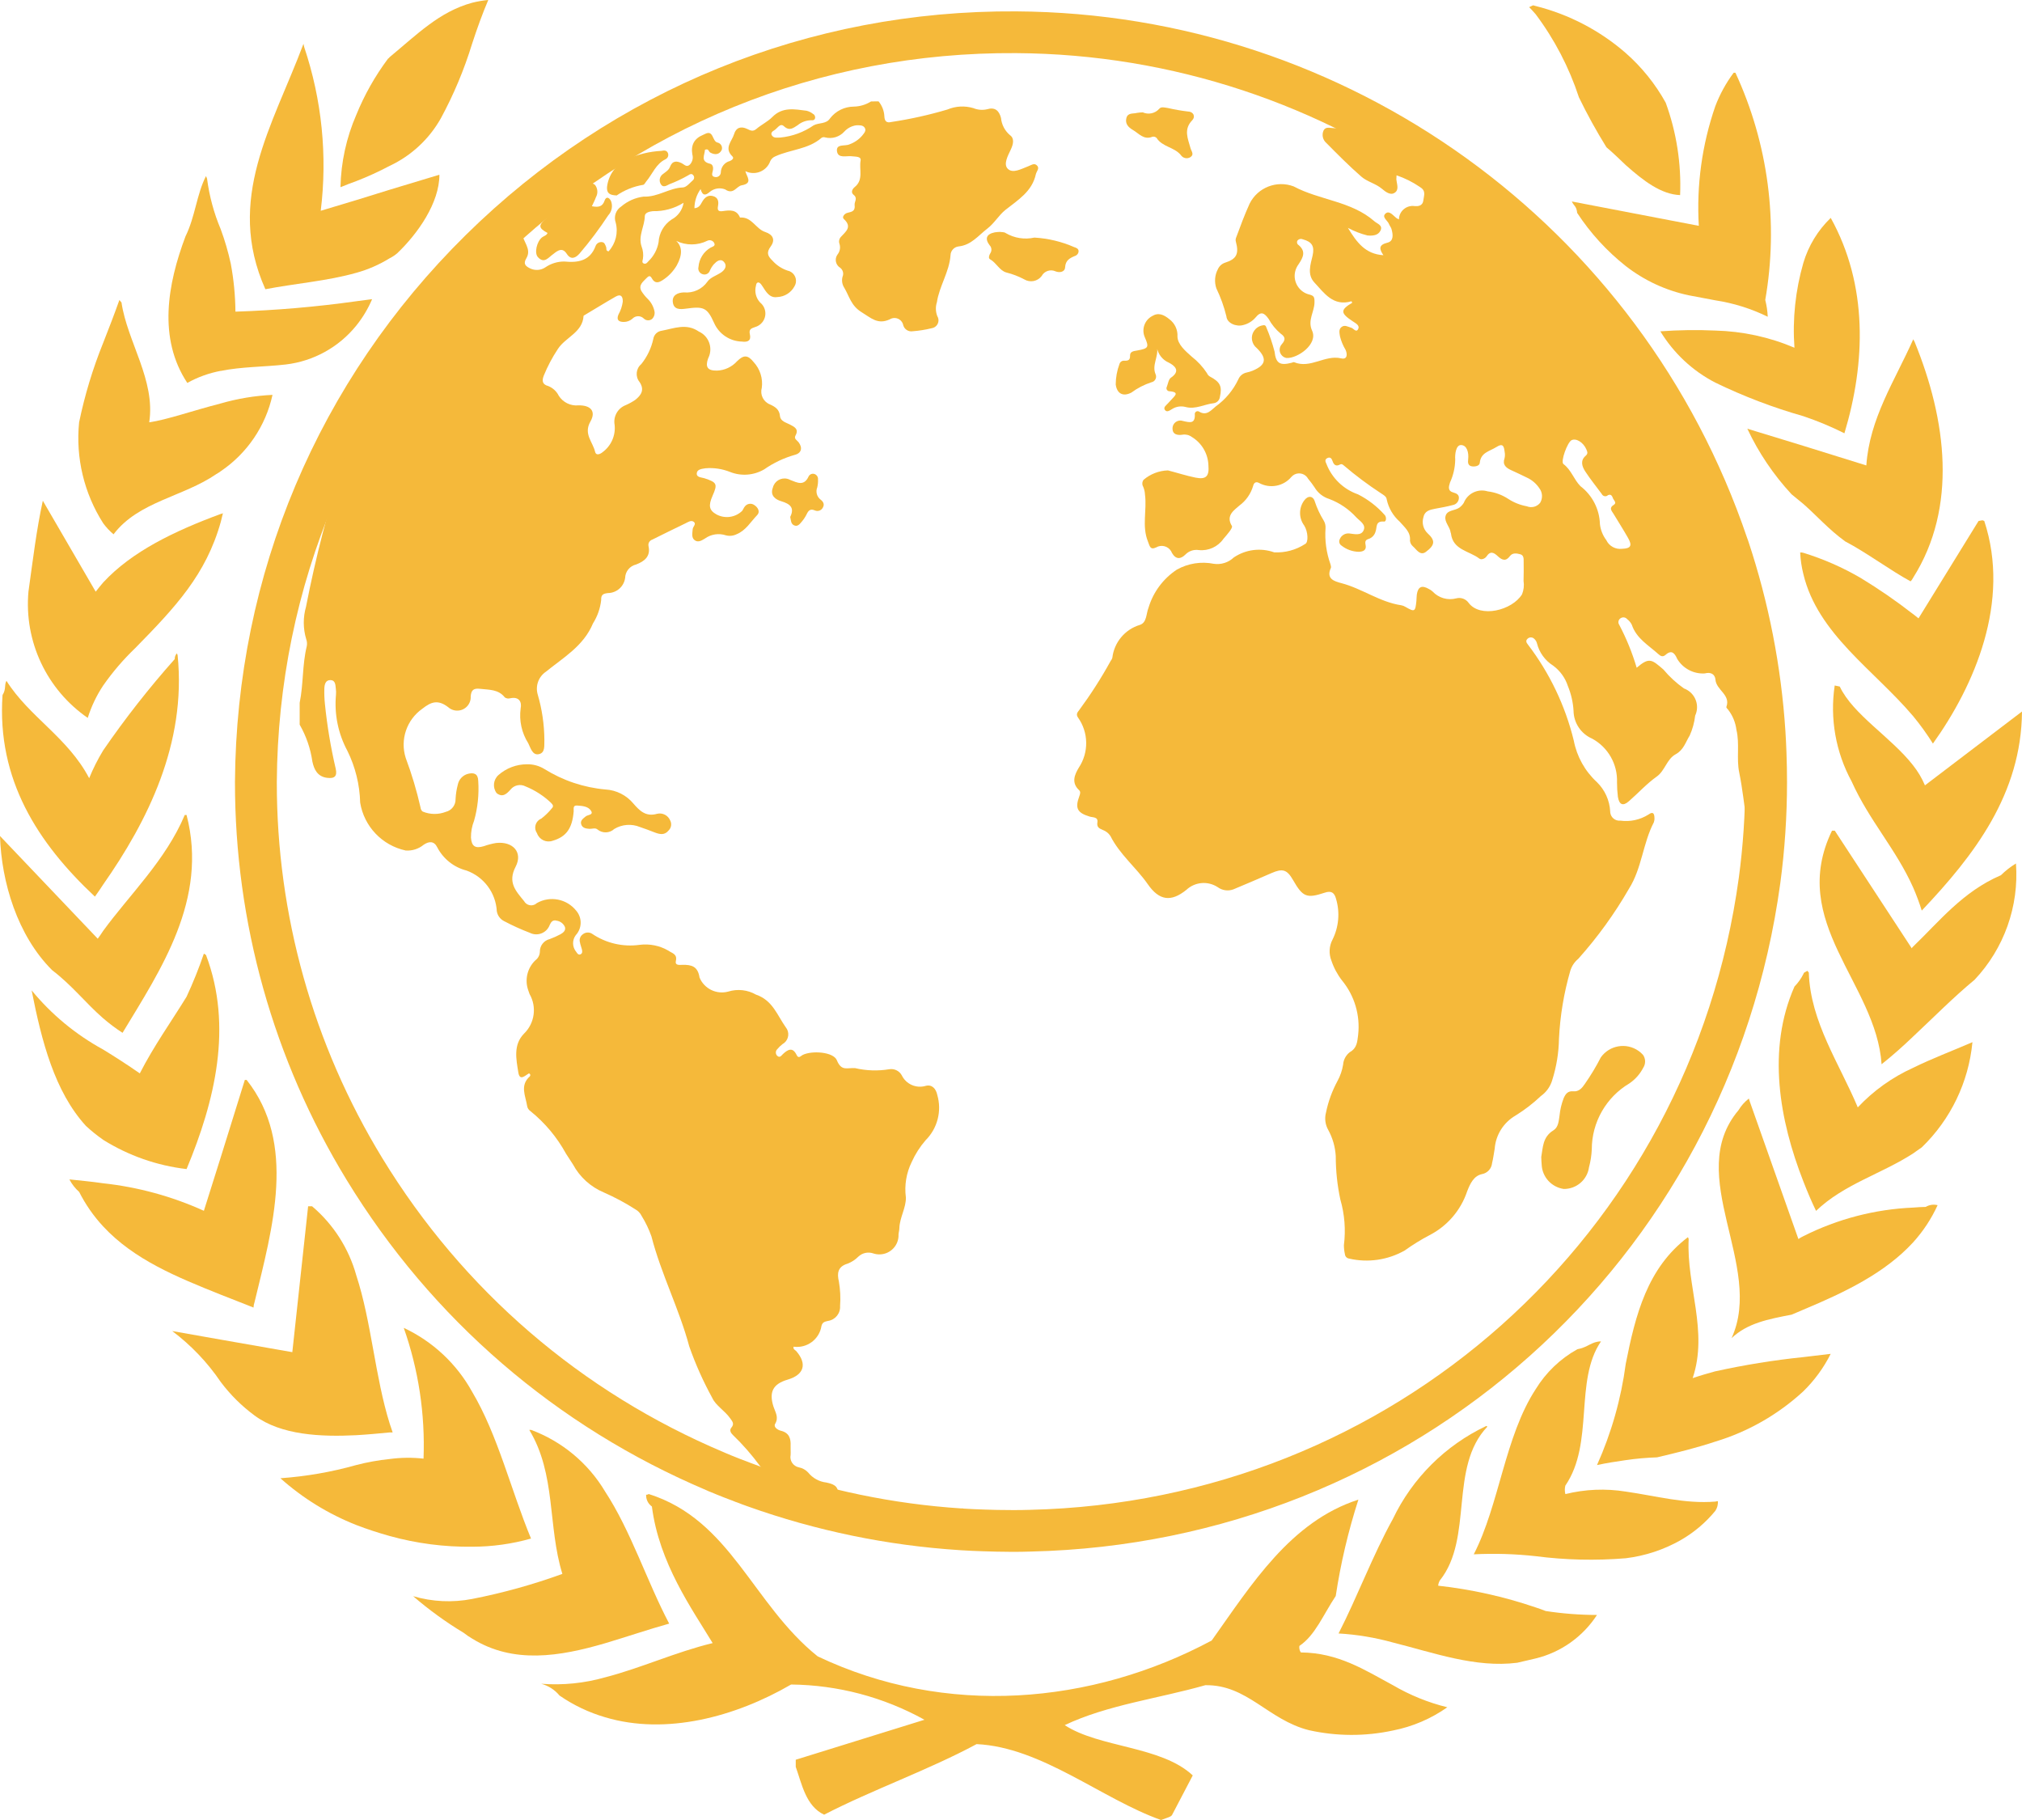
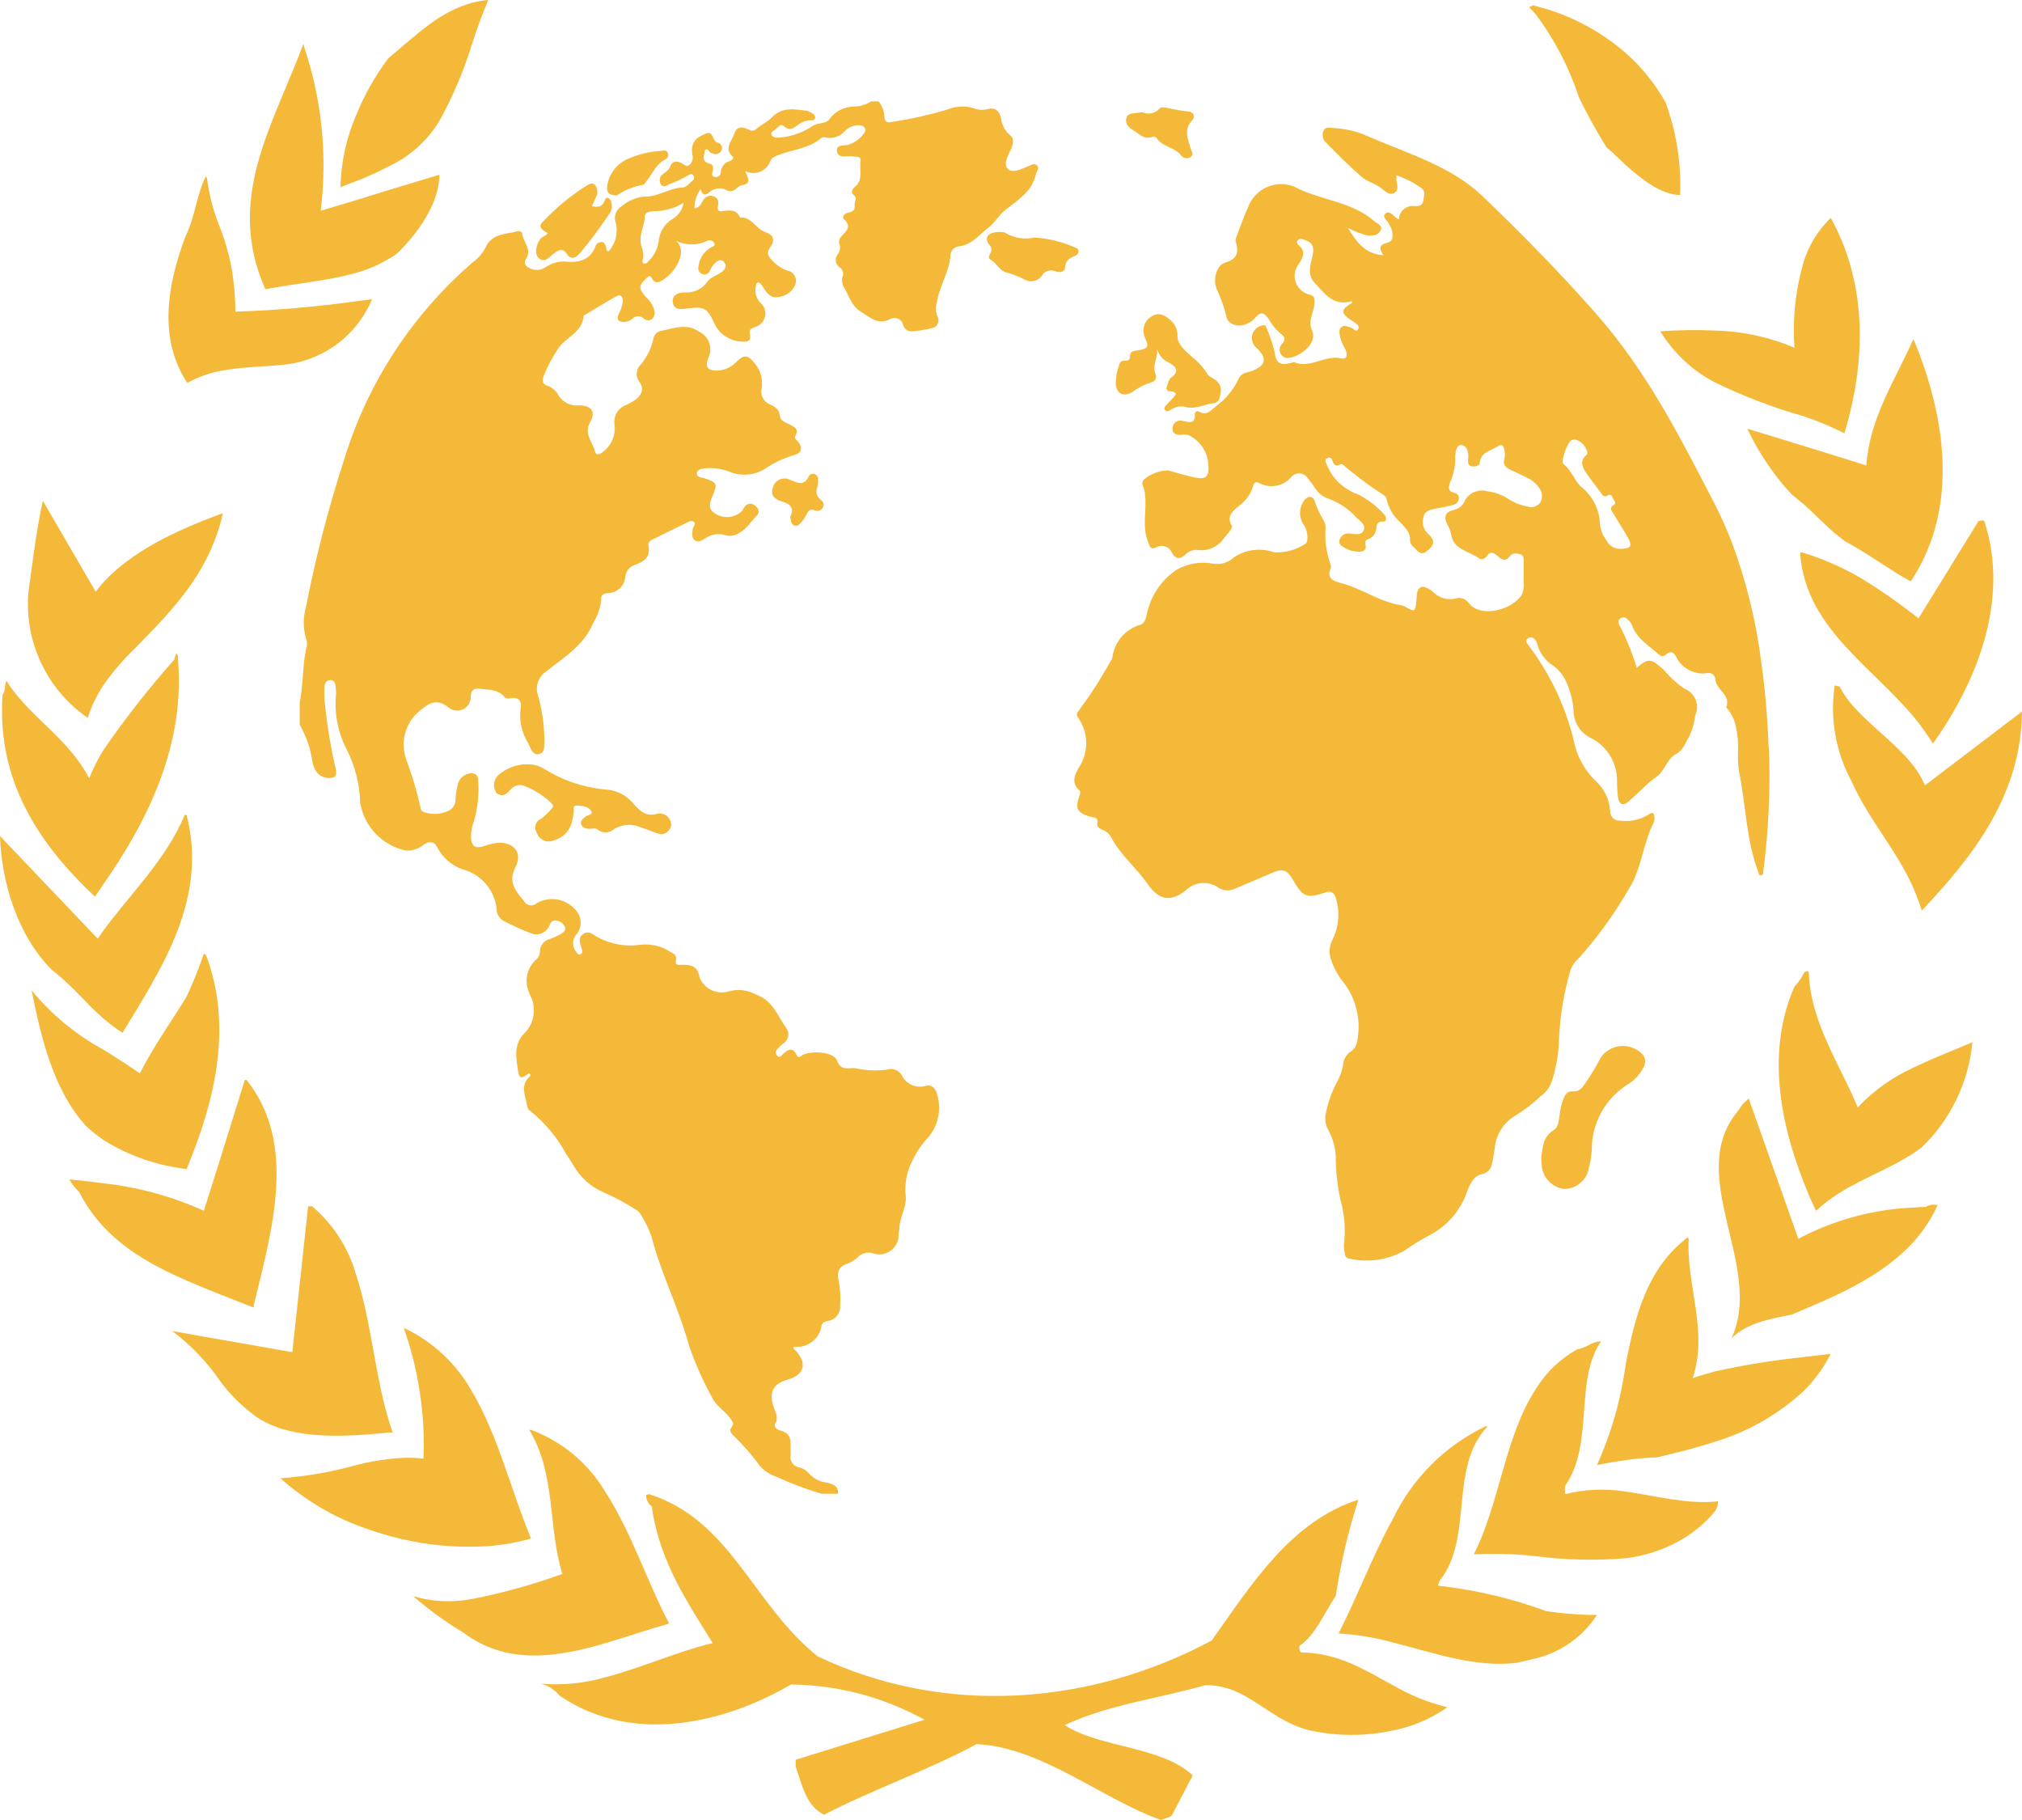
<svg xmlns="http://www.w3.org/2000/svg" width="160" height="144" viewBox="0 0 160 144" fill="none">
  <g clip-path="url(#clip0_953_335)">
    <path d="M17.468 29.348C19.117 29.01 20.881 29.036 22.616 28.838C24.805 28.578 26.806 27.474 28.192 25.762C28.704 25.126 29.126 24.423 29.445 23.67C29.044 23.724 28.618 23.78 28.192 23.835C25.022 24.28 21.831 24.553 18.63 24.658C18.618 23.388 18.496 22.121 18.263 20.873C18.062 19.944 17.796 19.03 17.466 18.138C16.925 16.858 16.562 15.509 16.383 14.13L16.299 13.933C15.562 15.363 15.447 17.149 14.678 18.702C13.254 22.483 12.488 26.769 14.821 30.297C15.647 29.837 16.541 29.516 17.469 29.342" fill="#F5B93A" />
    <path d="M28.193 21.586C29.126 21.327 30.019 20.937 30.841 20.429C31.056 20.322 31.256 20.189 31.437 20.033C33.063 18.482 34.77 16.055 34.77 13.824L30.843 15.01L28.195 15.831L25.38 16.677C25.916 12.315 25.47 7.889 24.07 3.724L24.014 3.467C21.564 9.989 17.811 15.746 20.998 22.884C23.333 22.432 25.919 22.233 28.195 21.584" fill="#F5B93A" />
    <path d="M30.84 13.121C32.544 12.318 33.955 11.007 34.88 9.369C35.901 7.488 36.729 5.51 37.356 3.465C37.75 2.255 38.179 1.068 38.636 -0.001C38.204 0.038 37.777 0.112 37.356 0.219C34.768 0.925 33.002 2.726 30.84 4.512C30.8 4.566 30.753 4.612 30.697 4.651C29.678 6.017 28.836 7.507 28.194 9.085C27.407 10.893 26.983 12.839 26.942 14.81C27.37 14.643 27.769 14.473 28.194 14.329C29.1 13.978 29.984 13.573 30.842 13.118" fill="#F5B93A" />
-     <path d="M8.988 42.271C10.955 39.675 14.511 39.309 17.126 37.503C17.245 37.439 17.36 37.365 17.468 37.283C19.559 35.868 21.025 33.705 21.563 31.243C20.176 31.308 18.802 31.536 17.468 31.921C15.275 32.483 13.199 33.218 11.808 33.414C12.319 30.086 10.072 27.04 9.614 23.935L9.447 23.737C9.046 24.866 8.62 25.968 8.166 27.123C7.343 29.159 6.704 31.265 6.26 33.414C5.978 36.214 6.65 39.028 8.166 41.401C8.403 41.725 8.68 42.02 8.988 42.277" fill="#F5B93A" />
    <path d="M8.164 80.567C8.648 80.986 9.159 81.371 9.697 81.718C12.687 76.758 16.501 71.167 14.762 64.48H14.621C13.114 68.063 10.24 70.8 8.164 73.65C8.023 73.871 7.88 74.07 7.735 74.272L0 66.147C0.11 69.76 1.366 74.013 4.125 76.76C5.747 78.002 6.74 79.327 8.164 80.57" fill="#F5B93A" />
    <path d="M7.51 70.942C7.731 70.635 7.968 70.291 8.166 69.983C11.664 64.988 14.764 58.839 14.055 51.838L13.998 51.693C13.882 51.815 13.82 51.979 13.829 52.145C11.793 54.433 9.9 56.846 8.166 59.37C7.738 60.073 7.367 60.809 7.056 61.572C5.376 58.356 2.304 56.717 0.511 53.866C0.313 54.236 0.511 54.491 0.2 54.995C-0.255 61.684 2.985 66.704 7.51 70.941" fill="#F5B93A" />
    <path d="M6.942 56.804C7.227 55.896 7.638 55.03 8.165 54.238C8.912 53.17 9.761 52.178 10.703 51.276C13.886 48.032 16.306 45.461 17.473 41.284C17.529 41.064 17.583 40.832 17.641 40.604C17.59 40.637 17.534 40.656 17.473 40.661C13.802 42.018 10.445 43.626 8.17 46.081C7.972 46.309 7.772 46.56 7.572 46.814L3.388 39.618C2.877 41.963 2.616 44.216 2.251 46.814C1.897 50.746 3.691 54.562 6.947 56.804" fill="#F5B93A" />
    <path d="M124.925 7.672C125.585 9.036 126.317 10.364 127.117 11.652C127.652 12.104 128.141 12.583 128.649 13.066C130.044 14.305 131.441 15.379 132.946 15.437C133.048 12.949 132.66 10.465 131.807 8.125C130.987 6.646 129.919 5.318 128.649 4.2C126.6 2.414 124.155 1.138 121.518 0.476C121.449 0.462 121.38 0.444 121.315 0.42L121.002 0.566C121.173 0.734 121.342 0.931 121.519 1.129C123.005 3.112 124.156 5.321 124.93 7.672" fill="#F5B93A" />
    <path d="M151.385 48.592C150.065 47.561 148.685 46.609 147.253 45.739C145.818 44.899 144.289 44.228 142.701 43.739C142.619 43.715 142.532 43.706 142.447 43.711C142.474 44.291 142.559 44.868 142.701 45.431C143.84 50.165 148.279 52.995 151.385 56.661C151.954 57.349 152.477 58.076 152.951 58.833C156.244 54.232 159.118 47.604 157.014 41.219L156.873 41.165L156.563 41.219L151.811 48.925C151.669 48.815 151.528 48.705 151.388 48.587" fill="#F5B93A" />
    <path d="M151.386 60.559C149.644 58.327 146.634 56.551 145.58 54.321L145.179 54.237C144.788 56.846 145.257 59.509 146.518 61.827C147.915 64.933 150.015 67.159 151.384 70.212C151.645 70.811 151.874 71.422 152.068 72.045C156.243 67.642 159.945 62.815 160 56.295L152.32 62.138C152.082 61.572 151.767 61.041 151.384 60.559" fill="#F5B93A" />
    <path d="M135.731 26.154C134.281 26.088 132.83 26.109 131.383 26.215C132.432 27.941 133.935 29.345 135.731 30.273C137.972 31.359 140.304 32.248 142.7 32.929C143.813 33.304 144.898 33.756 145.948 34.282C147.629 28.694 147.824 22.573 144.865 17.24C143.847 18.219 143.102 19.444 142.7 20.796C142.07 22.976 141.83 25.25 141.994 27.512C140.01 26.668 137.886 26.209 135.729 26.154" fill="#F5B93A" />
-     <path d="M128.643 16.758L124.378 15.941C124.546 16.308 124.75 16.308 124.801 16.846C125.847 18.445 127.145 19.863 128.644 21.05C130.106 22.188 131.809 22.979 133.622 23.363C134.33 23.508 135.044 23.62 135.728 23.761C137.17 23.981 138.569 24.42 139.881 25.061C139.86 24.613 139.794 24.169 139.684 23.733C140.746 17.64 139.922 11.371 137.324 5.757H137.182C136.577 6.569 136.088 7.461 135.729 8.408C134.679 11.447 134.236 14.66 134.427 17.868L128.647 16.76L128.643 16.758Z" fill="#F5B93A" />
    <path d="M138.265 33.919C139.157 35.819 140.339 37.571 141.768 39.111C142.076 39.364 142.394 39.618 142.702 39.876C143.759 40.802 144.688 41.876 146.006 42.834C147.771 43.764 149.564 45.121 151.184 45.997C151.266 45.913 151.336 45.817 151.386 45.711C154.91 40.129 154.034 33.24 151.497 27.035L151.386 26.837V26.865C149.927 30.14 147.937 33.102 147.682 36.826L142.702 35.276L138.265 33.92V33.919Z" fill="#F5B93A" />
    <path d="M152.379 95.492C152.036 95.492 151.723 95.524 151.386 95.545C148.364 95.674 145.404 96.445 142.704 97.804C142.565 97.871 142.432 97.948 142.306 98.033L138.445 87.112L138.388 86.917C138.058 87.171 137.779 87.487 137.564 87.844C133.209 93.011 139.64 100.152 137.018 105.875C138.271 104.691 139.886 104.378 141.774 104.016C142.082 103.874 142.4 103.761 142.708 103.617C146.012 102.236 149.168 100.716 151.391 98.289C152.182 97.416 152.833 96.425 153.322 95.355C153.005 95.273 152.666 95.322 152.385 95.49" fill="#F5B93A" />
    <path d="M122.305 127.464C122.049 127.354 121.767 127.269 121.514 127.18C119.014 126.328 116.427 125.751 113.801 125.461C113.815 125.312 113.861 125.167 113.939 125.039C116.615 121.685 114.627 116.094 117.698 112.876L117.613 112.822C114.369 114.355 111.756 116.958 110.212 120.191C108.62 123.064 107.422 126.309 105.919 129.241C107.372 129.325 108.811 129.564 110.212 129.954C113.454 130.767 116.761 131.979 120.057 131.558C120.54 131.448 121.028 131.331 121.514 131.219C123.514 130.733 125.25 129.5 126.369 127.777C125.007 127.775 123.648 127.671 122.301 127.464" fill="#F5B93A" />
    <path d="M8.165 90.185C10.165 91.434 12.419 92.224 14.763 92.498C17.013 87.103 18.436 81.208 16.301 75.561L16.133 75.451C15.736 76.613 15.279 77.752 14.762 78.864C13.513 80.892 12.174 82.754 11.063 84.928C10.096 84.255 9.132 83.633 8.164 83.041C5.994 81.856 4.072 80.266 2.503 78.358C3.297 82.393 4.324 86.368 6.796 89.08C7.225 89.479 7.682 89.846 8.164 90.181" fill="#F5B93A" />
    <path d="M135.729 108.499C135.103 108.672 134.516 108.841 133.94 109.039C135.193 105.311 133.432 101.727 133.624 98.03L133.567 97.886C130.355 100.313 129.408 104.039 128.645 107.904C128.279 110.672 127.513 113.371 126.37 115.918C127.142 115.749 127.88 115.639 128.645 115.527C129.465 115.407 130.292 115.334 131.12 115.307C132.715 114.932 134.282 114.543 135.728 114.062C138.324 113.279 140.706 111.916 142.697 110.08C143.578 109.219 144.309 108.218 144.862 107.118C144.185 107.204 143.439 107.289 142.697 107.375C140.354 107.617 138.027 107.994 135.728 108.501" fill="#F5B93A" />
-     <path d="M158.322 69.252C155.311 70.546 153.469 72.891 151.386 74.893C151.341 74.93 151.303 74.978 151.276 75.03L145.186 65.724H144.965C141.462 72.976 148.464 77.8 148.889 84.204C149.739 83.53 150.569 82.794 151.396 82.001C152.963 80.537 154.548 78.926 156.25 77.518C158.583 75.043 159.771 71.706 159.522 68.319C159.088 68.582 158.687 68.896 158.327 69.252" fill="#F5B93A" />
    <path d="M147.005 87.618C145.582 84.205 143.247 80.846 143.132 76.954L143.016 76.811L142.764 76.954C142.735 76.984 142.712 77.023 142.703 77.064C142.52 77.429 142.282 77.762 141.997 78.055C139.804 83.025 140.8 88.631 142.703 93.485C143.015 94.285 143.332 95.043 143.703 95.805C145.922 93.683 148.85 92.899 151.387 91.26C151.608 91.091 151.837 90.952 152.071 90.778C154.357 88.569 155.777 85.618 156.078 82.457C154.46 83.158 152.863 83.756 151.387 84.485C149.735 85.231 148.245 86.296 147.005 87.617" fill="#F5B93A" />
    <path d="M135.731 118.807C133.343 119.005 131.009 118.352 128.648 118.016C127.058 117.759 125.43 117.826 123.867 118.214C123.809 117.992 123.809 117.76 123.867 117.539C126.17 114.174 124.55 109.242 126.687 106.133C125.949 106.133 125.633 106.615 124.811 106.754C123.459 107.508 122.325 108.597 121.518 109.914C119.068 113.669 118.643 119.053 116.618 122.979C118.253 122.898 119.89 122.946 121.518 123.126C123.884 123.432 126.275 123.487 128.654 123.289C130.164 123.104 131.625 122.625 132.951 121.88C134.016 121.276 134.961 120.482 135.737 119.535C135.883 119.311 135.953 119.045 135.937 118.779C135.87 118.776 135.801 118.787 135.737 118.807" fill="#F5B93A" />
    <path d="M20.06 103.446C20.067 103.302 20.096 103.159 20.143 103.024C21.563 97.148 23.499 90.462 19.514 85.443H19.374L17.468 91.561L16.133 95.799C13.609 94.657 10.92 93.921 8.166 93.622C7.199 93.481 6.29 93.402 5.491 93.315C5.685 93.689 5.947 94.025 6.263 94.305C6.767 95.301 7.409 96.223 8.169 97.041C10.614 99.672 14 101.046 17.471 102.436C18.324 102.775 19.206 103.112 20.063 103.457" fill="#F5B93A" />
    <path d="M102.93 130.736C102.831 130.586 102.792 130.404 102.82 130.227C104.076 129.383 104.696 127.775 105.696 126.278C106.086 123.691 106.687 121.143 107.489 118.653C102.111 120.381 99.014 125.397 95.881 129.799C86.38 134.885 74.829 135.872 64.7 131.051C59.523 126.899 57.844 120.262 51.328 118.207C51.271 118.252 51.199 118.271 51.128 118.261C51.11 118.629 51.283 118.982 51.585 119.196C52.154 123.684 54.773 127.326 56.392 130.003C53.464 130.708 50.731 131.978 47.888 132.711C46.245 133.179 44.531 133.353 42.828 133.222C43.396 133.374 43.901 133.7 44.275 134.153C45.379 134.916 46.599 135.496 47.888 135.872C52.697 137.313 58.185 135.844 62.599 133.28C66.294 133.317 69.922 134.277 73.153 136.069L62.967 139.232V139.795C63.452 141.153 63.765 142.902 65.213 143.58C69.03 141.605 73.464 140.05 77.277 137.996C82.43 138.24 87.179 142.337 91.873 144.001C92.302 143.833 92.7 143.749 92.755 143.58L94.382 140.472C91.877 138.13 87.01 138.301 84.251 136.494C87.636 134.888 91.622 134.402 95.379 133.334C98.703 133.283 100.326 136.07 103.568 136.892C105.759 137.383 108.029 137.392 110.223 136.919C111.771 136.616 113.237 135.988 114.525 135.081C113.014 134.709 111.564 134.12 110.223 133.335C107.98 132.125 105.9 130.769 102.942 130.742" fill="#F5B93A" />
    <path d="M28.194 113.554C29.134 113.499 30.042 113.412 30.842 113.334H31.07C30.985 113.103 30.927 112.879 30.842 112.654C29.677 108.953 29.39 104.552 28.194 100.912C27.602 98.781 26.384 96.874 24.695 95.442H24.382L23.131 106.984L17.47 105.993L13.63 105.314C15.123 106.438 16.421 107.8 17.47 109.347C18.227 110.356 19.128 111.249 20.145 111.998C22.25 113.554 25.379 113.694 28.197 113.554" fill="#F5B93A" />
    <path d="M42.022 121.738C40.428 117.899 39.402 113.553 37.355 110.112C36.132 107.902 34.239 106.134 31.949 105.061C33.119 108.381 33.649 111.892 33.514 115.409C32.626 115.308 31.727 115.319 30.84 115.438C29.946 115.53 29.061 115.689 28.192 115.915C26.232 116.467 24.22 116.816 22.188 116.96C23.955 118.538 25.987 119.79 28.192 120.66C29.045 120.99 29.928 121.274 30.84 121.532C32.962 122.119 35.156 122.405 37.356 122.378C38.934 122.378 40.505 122.159 42.023 121.731" fill="#F5B93A" />
    <path d="M52.946 128.451C51.18 125.095 49.931 121.144 47.882 118.012C46.543 115.766 44.476 114.046 42.023 113.133H41.88C44.014 116.656 43.329 120.751 44.5 124.528C42.175 125.373 39.787 126.036 37.359 126.511C35.808 126.811 34.208 126.737 32.692 126.291C33.944 127.373 35.287 128.346 36.704 129.199C36.911 129.364 37.13 129.515 37.361 129.647C40.635 131.677 44.299 131.063 47.887 130.014C49.591 129.507 51.306 128.921 52.95 128.462" fill="#F5B93A" />
-     <path d="M80.124 122.784C79.689 122.784 79.261 122.776 78.834 122.767L77.712 122.735C77.196 122.721 76.637 122.69 76.089 122.659L75.912 122.647C70.2 122.278 64.572 121.115 59.181 119.191L59.004 119.127C58.804 119.056 58.609 118.986 58.415 118.905C58.303 118.87 58.107 118.798 57.906 118.711L57.87 118.7C57.682 118.632 57.491 118.562 57.306 118.486L57.21 118.447C56.88 118.32 56.542 118.18 56.207 118.04C56.111 118.007 56.018 117.967 55.927 117.92C44.009 112.875 34.152 104.378 27.419 93.339C21.631 83.853 18.581 72.969 18.593 61.862C18.693 45.473 25.177 30.111 36.854 18.598C48.53 7.086 64.028 0.788 80.415 0.9C106.633 1.059 129.861 17.802 138.256 42.58L138.338 42.805C139.958 47.672 140.95 52.751 141.281 57.881C141.314 58.437 141.345 58.983 141.362 59.538C141.39 60.305 141.406 61.081 141.406 61.865C141.408 64.543 141.229 67.244 140.872 69.891C136.78 99.829 111.845 122.063 81.581 122.76C81.108 122.775 80.617 122.784 80.126 122.784H80.124ZM75.831 122.634C75.864 122.64 75.897 122.644 75.93 122.647L75.831 122.634ZM76.271 119.363C76.823 119.395 77.335 119.423 77.843 119.436L78.866 119.466C79.786 119.482 80.62 119.488 81.486 119.46C110.133 118.798 133.722 97.766 137.592 69.448C137.929 66.949 138.1 64.397 138.097 61.868C138.097 61.123 138.081 60.384 138.055 59.646C138.039 59.114 138.009 58.599 137.979 58.085C137.668 53.273 136.74 48.5 135.22 43.91L135.163 43.757C127.251 20.247 105.242 4.353 80.395 4.203C64.814 4.099 50.229 10.056 39.181 20.949C28.134 31.842 21.998 46.377 21.904 61.877C21.89 72.367 24.775 82.656 30.247 91.625C36.632 102.092 45.986 110.146 57.299 114.914L57.438 114.975C57.77 115.115 58.104 115.255 58.428 115.378L58.57 115.436C58.715 115.494 58.861 115.548 59.008 115.6L59.147 115.652C59.358 115.741 59.473 115.78 59.588 115.82C59.825 115.915 59.972 115.967 60.123 116.02L60.306 116.086C65.371 117.894 70.671 118.993 76.047 119.347L76.143 119.344L76.271 119.362V119.363Z" fill="#F5B93A" />
    <path d="M139.951 59.126C139.942 59.064 139.938 59.001 139.937 58.939C139.922 58.463 139.905 57.994 139.874 57.526C139.771 55.715 139.591 53.915 139.332 52.126C138.916 48.956 138.138 45.842 137.014 42.847C137.007 42.82 136.997 42.793 136.983 42.768C136.593 41.761 136.149 40.777 135.654 39.818C132.884 34.457 130.303 29.384 126.331 24.857C123.572 21.712 120.27 18.342 117.249 15.463C114.842 13.176 111.388 12.135 108.329 10.824C107.451 10.409 106.499 10.175 105.528 10.137C105.252 10.137 104.897 9.995 104.733 10.324C104.578 10.666 104.668 11.07 104.954 11.314C105.851 12.22 106.748 13.126 107.712 13.967C108.192 14.39 108.868 14.518 109.368 14.95C109.619 15.16 110.005 15.474 110.342 15.263C110.735 15.028 110.531 14.576 110.493 14.201C110.493 14.091 110.497 13.981 110.507 13.871C111.157 14.091 111.774 14.397 112.34 14.784C112.853 15.087 112.686 15.423 112.631 15.838C112.576 16.322 112.182 16.322 111.947 16.307C111.352 16.217 110.798 16.626 110.707 17.22C110.7 17.266 110.697 17.313 110.695 17.361C110.63 17.331 110.567 17.297 110.506 17.26C110.247 17.065 109.955 16.643 109.657 16.878C109.295 17.166 109.798 17.44 109.908 17.721C109.955 17.855 110.065 17.971 110.105 18.11C110.23 18.54 110.302 19.078 109.783 19.202C109.059 19.382 109.146 19.716 109.469 20.192C108.029 20.106 107.352 19.162 106.66 18.03C107.15 18.293 107.67 18.496 108.21 18.631C108.62 18.662 109.037 18.638 109.232 18.256C109.453 17.816 108.973 17.706 108.745 17.499C106.927 15.907 104.425 15.847 102.364 14.747C101.028 14.245 99.527 14.831 98.886 16.104C98.486 16.979 98.14 17.916 97.8 18.836C97.77 18.927 97.767 19.025 97.793 19.117C98.052 20.078 97.855 20.491 96.951 20.78C96.696 20.86 96.487 21.044 96.376 21.287C96.122 21.757 96.078 22.311 96.25 22.816C96.592 23.525 96.858 24.267 97.045 25.031C97.085 25.57 97.824 25.875 98.374 25.718C98.752 25.626 99.094 25.419 99.348 25.125C99.78 24.587 100.056 24.767 100.387 25.235C100.63 25.681 100.956 26.078 101.347 26.405C101.692 26.64 101.747 26.865 101.442 27.217C101.189 27.481 101.196 27.898 101.46 28.151C101.555 28.242 101.674 28.303 101.804 28.325C102.677 28.373 104.313 27.225 103.826 26.163C103.449 25.344 104.006 24.68 104.015 23.931C104.023 23.501 103.968 23.407 103.646 23.314C102.825 23.137 102.303 22.329 102.48 21.509C102.528 21.291 102.622 21.086 102.756 20.909C103.102 20.386 103.37 19.902 102.756 19.388C102.635 19.318 102.595 19.163 102.665 19.043C102.671 19.032 102.679 19.022 102.686 19.013C102.789 18.903 102.951 18.872 103.087 18.934C103.811 19.129 104.032 19.473 103.866 20.222C103.693 20.948 103.425 21.729 104.008 22.353C104.787 23.187 105.495 24.265 106.942 23.836C106.966 23.873 106.986 23.913 107.004 23.952C106.052 24.514 106.052 24.771 107.037 25.419L107.1 25.458C107.32 25.607 107.635 25.778 107.454 26.066C107.296 26.324 107.1 25.973 106.912 25.927C106.66 25.857 106.408 25.677 106.156 25.872C105.905 26.066 105.999 26.355 106.031 26.612C106.124 26.987 106.273 27.344 106.472 27.674C106.63 28.025 106.621 28.47 106.127 28.354C104.836 28.05 103.699 29.197 102.404 28.658C102.357 28.635 102.27 28.69 102.2 28.704C101.288 28.939 100.958 28.759 100.855 27.815C100.686 27.168 100.472 26.533 100.21 25.918C100.169 25.754 100.068 25.692 99.888 25.747C99.335 25.852 98.973 26.385 99.079 26.935C99.125 27.174 99.254 27.39 99.447 27.54C100.281 28.36 100.187 28.881 99.125 29.328C98.967 29.393 98.804 29.442 98.638 29.476C98.349 29.537 98.107 29.735 97.992 30.007C97.588 30.862 96.975 31.6 96.206 32.153C95.851 32.434 95.489 32.941 94.882 32.566C94.78 32.501 94.643 32.531 94.579 32.633C94.559 32.665 94.547 32.7 94.544 32.737C94.592 33.55 94.175 33.439 93.6 33.307C93.276 33.197 92.926 33.368 92.814 33.689C92.79 33.758 92.78 33.829 92.781 33.9C92.781 34.393 93.182 34.451 93.576 34.393C93.834 34.351 94.097 34.416 94.307 34.573C95.099 35.051 95.593 35.898 95.622 36.821C95.692 37.672 95.449 37.96 94.599 37.789C93.868 37.641 93.153 37.407 92.419 37.218C91.712 37.239 91.032 37.501 90.493 37.959C90.371 38.119 90.359 38.336 90.46 38.509C90.545 38.707 90.593 38.918 90.602 39.133C90.767 40.366 90.342 41.623 90.837 42.848C90.98 43.199 91.002 43.535 91.475 43.317C91.886 43.068 92.421 43.199 92.67 43.61C92.698 43.656 92.722 43.705 92.741 43.757C93.048 44.28 93.427 44.249 93.804 43.873C94.078 43.592 94.471 43.461 94.859 43.522C95.623 43.604 96.371 43.263 96.811 42.633C97.086 42.313 97.574 41.766 97.48 41.617C96.96 40.774 97.693 40.346 98.07 40.002C98.59 39.62 98.971 39.078 99.156 38.461C99.219 38.188 99.377 38.079 99.628 38.212C100.49 38.683 101.564 38.481 102.193 37.727C102.488 37.394 102.998 37.361 103.331 37.655C103.403 37.718 103.462 37.792 103.507 37.875C103.693 38.097 103.868 38.329 104.027 38.57C104.288 39.009 104.704 39.334 105.192 39.483C106.004 39.791 106.732 40.286 107.317 40.927C107.593 41.223 108.128 41.505 107.892 41.981C107.688 42.395 107.185 42.255 106.767 42.207C106.441 42.175 106.131 42.362 106.012 42.667C105.923 42.85 105.988 43.068 106.161 43.174C106.545 43.476 107.018 43.645 107.506 43.659C107.861 43.651 108.152 43.534 108.058 43.108C108.003 42.844 108.043 42.71 108.325 42.633C108.579 42.538 108.773 42.325 108.845 42.062C108.979 41.731 108.812 41.204 109.514 41.266C109.718 41.29 109.718 40.867 109.554 40.728C108.962 40.063 108.252 39.516 107.457 39.113C106.305 38.714 105.389 37.828 104.955 36.69C104.876 36.534 104.814 36.36 105.018 36.25C105.262 36.125 105.373 36.274 105.443 36.478C105.546 36.781 105.711 36.93 106.04 36.751C106.165 36.681 106.268 36.766 106.364 36.852C107.277 37.63 108.24 38.348 109.242 39.006C109.432 39.139 109.707 39.263 109.73 39.513C109.874 40.195 110.236 40.812 110.759 41.275C111.121 41.705 111.641 42.087 111.57 42.774C111.585 42.944 111.664 43.101 111.79 43.214C112.09 43.471 112.366 44.002 112.829 43.666C113.57 43.116 113.577 42.753 112.963 42.191C112.625 41.867 112.498 41.382 112.632 40.934C112.719 40.442 113.12 40.334 113.544 40.255C114.017 40.169 114.496 40.084 114.961 39.959C115.236 39.911 115.437 39.675 115.441 39.397C115.449 39.139 115.252 39.038 115.024 38.974C114.537 38.849 114.631 38.506 114.741 38.171C115 37.605 115.14 36.991 115.151 36.367C115.118 35.938 115.206 35.221 115.599 35.212C116.088 35.212 116.237 35.82 116.174 36.351C116.141 36.594 116.159 36.858 116.489 36.901C116.755 36.933 117.079 36.854 117.094 36.62C117.173 35.808 117.849 35.715 118.377 35.388C118.959 35.013 119.007 35.333 119.062 35.755C119.095 35.92 119.092 36.091 119.055 36.255C118.874 36.769 119.165 37.011 119.575 37.199C119.984 37.386 120.409 37.581 120.817 37.785C121.217 37.968 121.556 38.256 121.801 38.62C122.062 38.957 122.09 39.418 121.871 39.783C121.619 40.099 121.19 40.21 120.816 40.057C120.291 39.962 119.791 39.763 119.344 39.471C118.856 39.151 118.302 38.949 117.722 38.878C116.948 38.638 116.121 39.037 115.826 39.791C115.736 39.932 115.621 40.057 115.487 40.158C115.133 40.423 114.487 40.329 114.379 40.86C114.283 41.3 114.733 41.679 114.788 42.132C114.788 42.155 114.812 42.179 114.812 42.201C114.961 43.522 116.259 43.583 117.055 44.193C117.213 44.318 117.503 44.208 117.63 44.022C117.937 43.553 118.228 43.733 118.52 44.007C118.85 44.312 119.15 44.447 119.479 43.999C119.691 43.718 120.014 43.779 120.29 43.851C120.589 43.929 120.566 44.209 120.566 44.451C120.573 44.951 120.573 45.458 120.558 45.958C120.615 46.316 120.574 46.682 120.44 47.02C119.654 48.3 117.12 48.925 116.207 47.692C115.988 47.387 115.604 47.247 115.24 47.341C114.563 47.522 113.841 47.316 113.364 46.803C113.275 46.721 113.175 46.652 113.064 46.6C112.513 46.281 112.208 46.413 112.112 47.04C112.088 47.204 112.097 47.371 112.08 47.54C111.993 48.407 111.945 48.437 111.223 48.023C111.12 47.956 111.005 47.912 110.884 47.889C109.184 47.64 107.785 46.569 106.148 46.141C105.58 45.992 104.912 45.797 105.313 44.93C105.346 44.86 105.298 44.743 105.282 44.649C104.955 43.738 104.821 42.768 104.888 41.801C104.905 41.583 104.853 41.364 104.738 41.177C104.45 40.711 104.218 40.213 104.045 39.694C103.911 39.211 103.486 39.187 103.187 39.615C102.764 40.204 102.77 41 103.203 41.581C103.51 42.074 103.549 42.923 103.273 43.042C102.548 43.514 101.691 43.746 100.826 43.702C99.757 43.32 98.567 43.471 97.627 44.108C97.206 44.509 96.621 44.694 96.045 44.608C95.048 44.408 94.012 44.572 93.126 45.067C92.048 45.778 91.254 46.844 90.883 48.08C90.686 48.565 90.758 49.25 90.207 49.439C89.021 49.793 88.161 50.819 88.019 52.046C87.992 52.138 87.946 52.223 87.885 52.296C87.142 53.648 86.307 54.949 85.391 56.191C85.257 56.361 85.13 56.51 85.295 56.762C86.145 57.948 86.17 59.536 85.358 60.75C85.027 61.3 84.76 61.935 85.391 62.521C85.525 62.646 85.47 62.826 85.406 62.998C85.051 63.95 85.248 64.31 86.216 64.606C86.461 64.685 86.9 64.621 86.838 65.046C86.775 65.436 86.955 65.538 87.255 65.663C87.507 65.754 87.723 65.924 87.869 66.148C88.608 67.616 89.906 68.638 90.828 69.964C91.725 71.252 92.653 71.395 93.88 70.404C94.558 69.771 95.583 69.683 96.359 70.195C96.718 70.456 97.185 70.522 97.602 70.365C98.602 69.943 99.609 69.522 100.6 69.085C101.49 68.695 101.835 68.789 102.322 69.635C103.085 70.969 103.392 71.103 104.817 70.633C105.337 70.453 105.589 70.618 105.721 71.118C106.04 72.192 105.939 73.347 105.438 74.349C105.17 74.861 105.139 75.465 105.352 76.002C105.543 76.574 105.83 77.109 106.201 77.585C107.189 78.791 107.647 80.345 107.468 81.894C107.398 82.432 107.381 82.924 106.815 83.244C106.504 83.483 106.308 83.843 106.28 84.234C106.207 84.685 106.058 85.121 105.839 85.522C105.414 86.306 105.106 87.146 104.927 88.019C104.8 88.487 104.866 88.987 105.107 89.408C105.455 90.046 105.657 90.752 105.698 91.476C105.698 92.627 105.818 93.777 106.06 94.903C106.399 96.076 106.496 97.304 106.343 98.516C106.343 98.756 106.368 98.994 106.422 99.227C106.434 99.404 106.568 99.55 106.744 99.578C108.243 99.926 109.818 99.697 111.156 98.939C111.78 98.49 112.434 98.085 113.115 97.728C114.523 97.005 115.592 95.762 116.094 94.263C116.329 93.655 116.614 93.038 117.266 92.897C117.7 92.818 118.028 92.461 118.068 92.022C118.164 91.647 118.202 91.265 118.274 90.89C118.356 89.794 118.976 88.81 119.929 88.26C120.646 87.815 121.317 87.299 121.929 86.719C122.367 86.407 122.687 85.956 122.833 85.439C123.166 84.384 123.343 83.288 123.361 82.185C123.45 80.363 123.751 78.559 124.258 76.808C124.37 76.437 124.589 76.109 124.888 75.863C126.414 74.156 127.76 72.297 128.901 70.315C129.923 68.692 129.995 66.733 130.868 65.062C130.908 64.95 130.925 64.831 130.916 64.712C130.908 64.368 130.805 64.181 130.443 64.447C129.782 64.865 128.993 65.036 128.217 64.93C127.815 64.97 127.457 64.676 127.417 64.276C127.414 64.252 127.414 64.228 127.414 64.204C127.368 63.324 126.991 62.494 126.359 61.879C125.414 61.009 124.775 59.861 124.534 58.601C123.86 55.838 122.62 53.245 120.893 50.984C120.776 50.843 120.713 50.688 120.869 50.544C121.013 50.397 121.249 50.394 121.397 50.537C121.506 50.632 121.582 50.757 121.618 50.895C121.801 51.628 122.261 52.262 122.9 52.666C123.449 53.071 123.856 53.634 124.066 54.281C124.322 54.904 124.474 55.566 124.514 56.24C124.526 57.199 125.103 58.061 125.986 58.442C127.247 59.127 128.008 60.467 127.953 61.9C127.953 62.283 127.977 62.667 128.023 63.046C128.126 63.671 128.424 63.812 128.897 63.39C129.637 62.75 130.288 62.016 131.103 61.438C131.749 60.979 131.89 60.057 132.598 59.676C133.227 59.333 133.377 58.724 133.706 58.194C133.93 57.693 134.076 57.162 134.139 56.617C134.507 55.826 134.164 54.888 133.371 54.52C133.334 54.503 133.295 54.486 133.255 54.473C132.649 54.046 132.102 53.544 131.626 52.974C130.698 52.171 130.501 51.983 129.51 52.833C129.162 51.656 128.698 50.516 128.126 49.43C128.013 49.264 128.058 49.036 128.225 48.923C128.229 48.92 128.232 48.917 128.236 48.916C128.406 48.801 128.636 48.834 128.764 48.995C128.919 49.111 129.043 49.261 129.126 49.435C129.488 50.519 130.455 51.057 131.234 51.761C131.4 51.909 131.573 52.01 131.802 51.808C132.282 51.378 132.526 51.698 132.714 52.128C133.167 52.889 134.007 53.335 134.894 53.283C135.407 53.142 135.712 53.377 135.743 53.776C135.806 54.602 136.962 54.961 136.608 55.929C136.584 55.984 136.694 56.092 136.757 56.164C137.107 56.623 137.33 57.167 137.402 57.74C137.67 58.857 137.394 60.011 137.622 61.111C138.157 63.733 138.165 66.45 139.133 68.978C139.181 69.088 139.148 69.259 139.299 69.259C139.369 69.253 139.437 69.229 139.495 69.189C139.844 66.602 140.017 63.995 140.015 61.385C140.015 60.619 140.001 59.864 139.968 59.105M128.357 43.421C127.836 43.486 127.329 43.21 127.105 42.734C126.83 42.367 126.655 41.934 126.602 41.477C126.569 40.292 126.001 39.186 125.058 38.464C124.531 37.926 124.334 37.176 123.713 36.715C123.468 36.528 124.027 34.99 124.358 34.827C124.727 34.647 125.295 35.007 125.53 35.56C125.609 35.747 125.673 35.89 125.475 36.06C125.027 36.442 125.185 36.903 125.435 37.292C125.836 37.91 126.308 38.487 126.749 39.087C126.821 39.241 127.004 39.306 127.158 39.235C127.19 39.22 127.22 39.199 127.246 39.174C127.512 39.064 127.576 39.284 127.646 39.455C127.716 39.603 127.953 39.785 127.694 39.947C127.293 40.189 127.529 40.415 127.679 40.658C128.064 41.297 128.466 41.922 128.828 42.563C129.174 43.171 129.049 43.397 128.356 43.421" fill="#F5B93A" />
    <path d="M69.521 8.021C69.799 8.357 69.96 8.776 69.98 9.212C69.998 9.579 70.144 9.747 70.531 9.652C72.03 9.426 73.513 9.097 74.966 8.666C75.618 8.391 76.347 8.352 77.026 8.556C77.365 8.696 77.739 8.728 78.095 8.647C78.73 8.453 79.06 8.751 79.209 9.334C79.258 9.862 79.513 10.349 79.919 10.693C80.299 10.962 80.166 11.438 79.987 11.825C79.753 12.327 79.378 12.992 79.747 13.356C80.148 13.753 80.829 13.356 81.361 13.157C81.582 13.074 81.82 12.883 82.034 13.071C82.304 13.306 82.02 13.544 81.966 13.786C81.666 15.159 80.552 15.819 79.555 16.611C79.029 17.031 78.694 17.652 78.132 18.084C77.412 18.634 76.859 19.395 75.845 19.499C75.489 19.544 75.22 19.843 75.214 20.201C75.118 21.513 74.332 22.624 74.136 23.913C74.019 24.273 74.031 24.661 74.168 25.014C74.352 25.309 74.261 25.699 73.963 25.882C73.888 25.928 73.803 25.958 73.717 25.97C73.225 26.092 72.723 26.171 72.218 26.209C71.89 26.263 71.573 26.063 71.477 25.745C71.41 25.36 71.044 25.103 70.658 25.17C70.562 25.186 70.472 25.222 70.391 25.275C69.449 25.698 68.935 25.165 68.177 24.701C67.339 24.184 67.211 23.451 66.812 22.777C66.641 22.517 66.587 22.197 66.669 21.897C66.781 21.644 66.702 21.348 66.48 21.183C66.137 20.973 66.03 20.526 66.241 20.183C66.258 20.157 66.275 20.131 66.296 20.106C66.468 19.871 66.517 19.568 66.426 19.291C66.359 19.104 66.402 18.894 66.536 18.747C66.925 18.32 67.46 17.954 66.767 17.324C66.606 17.178 66.818 16.9 67.05 16.842C67.393 16.756 67.689 16.723 67.626 16.22C67.593 15.959 67.901 15.691 67.54 15.41C67.32 15.234 67.42 14.97 67.639 14.794C68.347 14.225 67.97 13.402 68.099 12.702C68.162 12.36 67.694 12.403 67.412 12.364C66.985 12.308 66.32 12.561 66.232 11.979C66.137 11.352 66.867 11.588 67.216 11.421C67.603 11.283 67.949 11.047 68.219 10.737C68.353 10.552 68.585 10.354 68.42 10.102C68.274 9.882 67.993 9.912 67.752 9.914C67.39 9.966 67.056 10.141 66.81 10.412C66.429 10.834 65.845 11.011 65.292 10.871C65.2 10.84 65.098 10.849 65.015 10.899C63.966 11.82 62.544 11.822 61.346 12.372C61.169 12.443 61.026 12.58 60.948 12.755C60.682 13.492 59.868 13.872 59.13 13.606C59.08 13.588 59.029 13.566 58.98 13.542C59.08 13.972 59.606 14.501 58.694 14.66C58.266 14.735 58.046 15.438 57.378 14.985C56.968 14.825 56.504 14.901 56.165 15.182C55.834 15.472 55.593 15.512 55.437 14.962C55.122 15.404 54.952 15.932 54.951 16.473C55.297 16.451 55.417 16.228 55.542 16.003C55.73 15.664 55.983 15.402 56.411 15.512C56.839 15.623 56.882 15.962 56.812 16.322C56.742 16.681 56.897 16.747 57.21 16.701C57.752 16.622 58.293 16.567 58.558 17.214C59.488 17.131 59.798 18.109 60.545 18.353C61.167 18.557 61.367 18.974 60.986 19.499C60.622 19.995 60.75 20.259 61.129 20.627C61.449 20.986 61.857 21.256 62.315 21.409C62.766 21.497 63.06 21.932 62.972 22.383C62.953 22.478 62.918 22.57 62.866 22.654C62.598 23.155 62.085 23.477 61.518 23.503C61.039 23.589 60.755 23.283 60.515 22.929C60.419 22.789 60.339 22.64 60.235 22.508C60.181 22.438 60.092 22.352 60.014 22.349C59.867 22.349 59.834 22.487 59.819 22.606C59.691 23.077 59.816 23.58 60.15 23.937C60.63 24.325 60.703 25.027 60.315 25.506C60.168 25.687 59.968 25.818 59.743 25.879C59.412 25.989 59.251 26.068 59.338 26.455C59.448 26.942 59.187 27.09 58.71 27.026C57.749 27.003 56.889 26.426 56.504 25.547C55.952 24.31 55.653 24.233 54.288 24.42C53.824 24.484 53.336 24.511 53.245 23.947C53.151 23.357 53.625 23.149 54.121 23.135C54.849 23.207 55.56 22.881 55.98 22.283C56.201 21.953 56.691 21.804 57.052 21.564C57.374 21.349 57.56 21.019 57.283 20.72C57.006 20.421 56.699 20.682 56.48 20.915C56.356 21.061 56.253 21.224 56.176 21.4C56.104 21.638 55.852 21.772 55.615 21.7C55.609 21.699 55.602 21.696 55.596 21.694C55.349 21.623 55.206 21.367 55.271 21.12C55.319 20.484 55.678 19.911 56.232 19.592C56.387 19.507 56.66 19.468 56.498 19.195C56.387 19.023 56.168 18.96 55.982 19.044C55.204 19.431 54.291 19.437 53.508 19.059C53.984 19.499 54.021 20.146 53.556 20.992C53.276 21.474 52.884 21.882 52.412 22.179C52.191 22.322 51.914 22.442 51.688 22.179C51.542 22.011 51.477 21.66 51.178 21.984C50.913 22.271 50.495 22.535 50.75 23.022C50.89 23.247 51.056 23.454 51.245 23.64C51.506 23.892 51.689 24.215 51.774 24.567C51.843 24.805 51.777 25.061 51.6 25.235C51.401 25.394 51.115 25.378 50.938 25.197C50.686 24.954 50.287 24.962 50.044 25.213C50.041 25.217 50.037 25.22 50.034 25.225C49.847 25.384 49.609 25.472 49.365 25.473C48.965 25.473 48.758 25.318 48.937 24.89C49.114 24.575 49.23 24.23 49.28 23.872C49.29 23.464 49.14 23.228 48.719 23.467C47.88 23.943 47.064 24.457 46.231 24.948C46.212 24.96 46.177 24.976 46.177 24.993C46.1 26.313 44.744 26.675 44.14 27.619C43.702 28.278 43.331 28.978 43.032 29.711C42.886 30.086 42.874 30.409 43.382 30.544C43.745 30.69 44.044 30.963 44.216 31.314C44.549 31.835 45.145 32.128 45.76 32.073C46.748 32.049 47.182 32.544 46.718 33.355C46.155 34.339 46.915 34.97 47.089 35.747C47.162 36.069 47.484 35.941 47.682 35.776C48.359 35.278 48.722 34.46 48.636 33.625C48.511 32.962 48.876 32.303 49.505 32.058C49.771 31.943 50.026 31.802 50.266 31.64C50.738 31.268 51.022 30.838 50.606 30.223C50.259 29.793 50.318 29.164 50.743 28.809C51.212 28.226 51.539 27.542 51.697 26.811C51.75 26.474 52.02 26.214 52.358 26.169C53.34 25.985 54.309 25.552 55.295 26.23C56.076 26.581 56.425 27.498 56.071 28.278C56.059 28.305 56.046 28.331 56.033 28.358C55.793 29.041 55.988 29.328 56.717 29.323C57.329 29.307 57.909 29.041 58.318 28.586C58.839 28.067 59.175 28.074 59.627 28.638C60.144 29.192 60.384 29.951 60.278 30.7C60.129 31.237 60.412 31.799 60.932 32C61.346 32.189 61.67 32.394 61.719 32.917C61.759 33.331 62.188 33.425 62.507 33.59C62.862 33.774 63.231 33.947 62.948 34.458C62.802 34.726 63.069 34.828 63.193 34.992C63.523 35.432 63.423 35.855 62.889 35.99C62.026 36.234 61.211 36.62 60.476 37.133C59.648 37.62 58.64 37.694 57.751 37.334C57.141 37.093 56.483 36.995 55.828 37.05C55.553 37.096 55.16 37.12 55.134 37.45C55.109 37.78 55.507 37.764 55.744 37.841C56.73 38.165 56.796 38.293 56.389 39.215C56.039 40.011 56.11 40.369 56.685 40.697C57.357 41.065 58.193 40.949 58.737 40.41C58.807 40.311 58.847 40.189 58.92 40.099C59.087 39.85 59.426 39.783 59.674 39.95C59.68 39.954 59.686 39.957 59.692 39.962C59.996 40.155 60.162 40.512 59.913 40.757C59.4 41.287 59.022 41.968 58.29 42.268C58.026 42.399 57.722 42.43 57.438 42.355C56.877 42.17 56.262 42.265 55.782 42.609C55.538 42.752 55.253 42.951 54.973 42.744C54.693 42.538 54.793 42.178 54.812 41.87C54.826 41.667 55.125 41.459 54.896 41.287C54.683 41.128 54.428 41.318 54.218 41.418C53.345 41.833 52.482 42.267 51.616 42.695C51.398 42.764 51.269 42.985 51.317 43.208C51.497 44.029 50.993 44.41 50.338 44.663C49.84 44.777 49.482 45.213 49.467 45.721C49.377 46.403 48.798 46.914 48.11 46.924C47.721 46.965 47.553 47.063 47.571 47.475C47.498 48.132 47.277 48.764 46.922 49.325C46.176 51.118 44.577 52.025 43.196 53.148C42.607 53.547 42.348 54.281 42.552 54.961C42.889 56.116 43.066 57.31 43.076 58.513C43.051 58.954 43.176 59.568 42.625 59.673C42.13 59.769 41.986 59.175 41.798 58.802C41.279 57.984 41.068 57.008 41.199 56.049C41.309 55.518 41.057 55.093 40.356 55.251C40.215 55.288 40.066 55.263 39.947 55.181C39.435 54.526 38.696 54.584 37.988 54.5C37.487 54.439 37.282 54.592 37.246 55.1C37.279 55.688 36.828 56.191 36.239 56.223C35.957 56.24 35.68 56.143 35.47 55.956C34.665 55.338 34.126 55.515 33.419 56.076C32.176 56.949 31.643 58.527 32.105 59.972C32.585 61.254 32.977 62.567 33.279 63.903C33.288 64.023 33.349 64.135 33.445 64.21C34.03 64.454 34.687 64.463 35.277 64.234C35.742 64.121 36.064 63.697 36.049 63.22C36.067 62.836 36.127 62.456 36.225 62.085C36.307 61.67 36.617 61.337 37.025 61.227C37.504 61.108 37.831 61.212 37.843 61.8C37.913 62.857 37.802 63.917 37.513 64.938C37.344 65.364 37.261 65.82 37.268 66.278C37.317 66.962 37.609 67.152 38.277 66.953C38.596 66.84 38.924 66.753 39.256 66.698C40.579 66.55 41.397 67.433 40.8 68.578C40.154 69.818 40.821 70.501 41.472 71.299C41.643 71.61 42.035 71.722 42.346 71.551C42.394 71.524 42.439 71.491 42.479 71.453C43.528 70.856 44.857 71.117 45.604 72.065C46.079 72.626 46.06 73.451 45.56 73.991C45.261 74.388 45.279 74.94 45.602 75.318C45.674 75.435 45.776 75.585 45.946 75.502C46.098 75.426 46.08 75.258 46.046 75.118C46.002 74.932 45.922 74.752 45.893 74.568C45.82 74.329 45.909 74.07 46.113 73.926C46.328 73.747 46.635 73.732 46.866 73.89C47.959 74.627 49.289 74.937 50.598 74.758C51.394 74.653 52.2 74.815 52.893 75.219C53.209 75.439 53.605 75.481 53.48 76.036C53.397 76.402 53.777 76.345 53.996 76.339C54.718 76.324 55.219 76.449 55.353 77.341C55.721 78.231 56.696 78.708 57.627 78.454C58.362 78.226 59.159 78.314 59.826 78.698C61.142 79.145 61.503 80.332 62.176 81.278C62.486 81.654 62.431 82.209 62.056 82.518C62.015 82.551 61.974 82.579 61.929 82.604C61.775 82.72 61.637 82.854 61.515 83.003C61.364 83.138 61.351 83.37 61.486 83.52C61.488 83.522 61.489 83.523 61.491 83.526C61.701 83.733 61.822 83.526 61.96 83.392C62.345 83.033 62.726 82.821 63.038 83.474C63.187 83.787 63.359 83.553 63.504 83.474C64.224 83.104 65.949 83.214 66.223 83.892C66.585 84.786 67.043 84.462 67.666 84.512C68.552 84.718 69.47 84.747 70.369 84.599C70.766 84.533 71.163 84.726 71.357 85.08C71.696 85.782 72.495 86.135 73.245 85.916C73.748 85.776 74.066 86.147 74.164 86.623C74.539 87.9 74.186 89.278 73.242 90.218C72.792 90.737 72.421 91.319 72.139 91.946C71.716 92.812 71.556 93.781 71.681 94.736C71.707 95.554 71.191 96.327 71.166 97.176C71.166 97.343 71.108 97.507 71.1 97.675C71.135 98.51 70.483 99.214 69.646 99.248C69.461 99.255 69.278 99.229 69.102 99.171C68.688 99.028 68.23 99.129 67.915 99.431C67.675 99.672 67.387 99.859 67.07 99.981C66.283 100.213 66.226 100.751 66.38 101.391C66.49 102.03 66.523 102.682 66.475 103.33C66.514 103.913 66.098 104.427 65.52 104.512C65.267 104.569 65.079 104.607 65.003 104.908C64.841 105.965 63.858 106.697 62.796 106.551C62.742 106.765 62.926 106.807 63.011 106.905C63.884 107.921 63.625 108.777 62.321 109.159C61.158 109.503 60.837 110.141 61.206 111.295C61.345 111.729 61.647 112.132 61.336 112.657C61.188 112.91 61.537 113.14 61.789 113.201C62.45 113.362 62.587 113.818 62.561 114.401C62.55 114.641 62.579 114.883 62.561 115.121C62.47 115.569 62.762 116.006 63.21 116.097C63.21 116.097 63.212 116.097 63.213 116.097C63.501 116.153 63.763 116.3 63.96 116.519C64.313 116.953 64.823 117.233 65.38 117.297C65.852 117.401 66.357 117.524 66.307 118.188H64.999C63.762 117.817 62.553 117.361 61.382 116.819C60.895 116.659 60.461 116.367 60.129 115.978C59.487 115.105 58.773 114.288 57.992 113.536C57.825 113.378 57.702 113.158 57.871 112.959C58.138 112.647 57.946 112.458 57.773 112.211C57.356 111.616 56.633 111.209 56.361 110.603C55.644 109.298 55.034 107.936 54.541 106.53C53.745 103.558 52.316 100.805 51.547 97.82C51.346 97.254 51.086 96.711 50.768 96.199C50.662 95.981 50.491 95.801 50.278 95.685C49.485 95.176 48.654 94.732 47.791 94.352C46.742 93.914 45.876 93.129 45.338 92.129C45.151 91.848 44.97 91.564 44.787 91.279C44.079 89.986 43.126 88.844 41.978 87.916C41.835 87.823 41.738 87.674 41.712 87.504C41.588 86.706 41.118 85.882 41.925 85.162C41.978 85.104 41.975 85.013 41.917 84.96C41.899 84.944 41.878 84.933 41.856 84.927C41.561 85.085 41.129 85.565 41.016 84.857C40.847 83.809 40.6 82.665 41.463 81.785C42.31 80.963 42.492 79.672 41.904 78.649C41.867 78.561 41.835 78.469 41.808 78.376C41.501 77.539 41.718 76.601 42.36 75.982C42.576 75.825 42.708 75.578 42.719 75.31C42.708 74.833 43.032 74.413 43.497 74.302C43.792 74.195 44.078 74.065 44.353 73.918C44.559 73.801 44.788 73.627 44.704 73.347C44.587 73.075 44.336 72.885 44.042 72.844C43.75 72.761 43.608 72.937 43.497 73.187C43.281 73.772 42.629 74.071 42.044 73.856C42.004 73.841 41.965 73.825 41.928 73.805C41.229 73.539 40.546 73.228 39.885 72.879C39.578 72.724 39.365 72.431 39.312 72.092C39.232 70.641 38.29 69.377 36.921 68.88C35.923 68.627 35.079 67.961 34.604 67.048C34.353 66.529 33.942 66.548 33.518 66.843C33.121 67.168 32.615 67.329 32.102 67.293C30.236 66.89 28.808 65.39 28.5 63.508C28.465 62.087 28.12 60.689 27.492 59.412C26.759 58.054 26.443 56.509 26.586 54.973C26.601 54.805 26.596 54.636 26.572 54.47C26.54 54.187 26.54 53.823 26.161 53.81C25.748 53.795 25.678 54.168 25.665 54.48C25.653 54.888 25.668 55.295 25.711 55.7C25.885 57.42 26.17 59.127 26.563 60.812C26.698 61.407 26.489 61.618 25.885 61.543C25.125 61.447 24.848 60.882 24.717 60.246C24.57 59.221 24.229 58.235 23.713 57.337V55.606C24.014 54.129 23.914 52.604 24.273 51.134C24.312 50.944 24.297 50.746 24.229 50.565C23.978 49.731 23.974 48.843 24.215 48.006C24.982 44.068 25.99 40.181 27.23 36.365C29.082 30.294 32.622 24.874 37.438 20.731C37.848 20.427 38.184 20.036 38.421 19.584C38.935 18.435 40.066 18.552 41.008 18.283C41.093 18.259 41.306 18.363 41.309 18.417C41.349 19.105 42.103 19.685 41.648 20.438C41.378 20.885 41.589 21.067 41.978 21.25C42.36 21.422 42.802 21.387 43.151 21.154C43.592 20.85 44.115 20.689 44.651 20.691C45.741 20.801 46.696 20.646 47.134 19.452C47.208 19.263 47.395 19.144 47.597 19.154C47.839 19.154 47.888 19.363 47.962 19.543C48.01 19.653 47.913 19.853 48.158 19.886C48.718 19.273 48.931 18.418 48.721 17.615C48.551 17.138 48.734 16.607 49.162 16.335C49.661 15.908 50.275 15.637 50.928 15.556C52.06 15.605 52.951 14.869 54.039 14.831C54.313 14.821 54.59 14.47 54.838 14.253C54.948 14.147 54.955 13.972 54.852 13.857C54.733 13.703 54.574 13.787 54.464 13.868C53.982 14.144 53.48 14.382 52.96 14.579C52.759 14.683 52.48 14.864 52.309 14.602C52.12 14.333 52.185 13.961 52.455 13.773C52.458 13.771 52.461 13.768 52.464 13.767C52.67 13.602 52.917 13.468 53.015 13.206C53.205 12.699 53.552 12.718 53.95 12.916C54.155 13.019 54.33 13.264 54.586 13.026C54.791 12.813 54.867 12.509 54.785 12.225C54.655 11.477 54.935 10.96 55.626 10.674C55.671 10.654 55.715 10.636 55.758 10.613C56.493 10.22 56.331 11.201 56.791 11.283C57.032 11.343 57.18 11.585 57.12 11.826C57.117 11.835 57.116 11.845 57.113 11.854C56.928 12.244 56.571 12.277 56.2 12.068C56.071 11.997 56.074 11.72 55.781 11.854C55.772 12.259 55.389 12.772 56.185 12.955C56.416 13.008 56.459 13.267 56.405 13.505C56.362 13.712 56.246 13.96 56.59 14.008C56.801 14.042 57 13.899 57.034 13.688C57.037 13.668 57.038 13.651 57.038 13.631C57.05 13.209 57.341 12.846 57.751 12.741C57.903 12.678 58.119 12.531 57.952 12.37C57.266 11.71 57.924 11.173 58.09 10.608C58.241 10.095 58.627 9.961 59.123 10.201C59.36 10.311 59.564 10.444 59.846 10.207C60.247 9.862 60.752 9.628 61.118 9.255C61.92 8.441 62.874 8.642 63.823 8.761C64.01 8.807 64.186 8.893 64.337 9.014C64.472 9.084 64.535 9.241 64.486 9.384C64.432 9.522 64.3 9.525 64.179 9.514C63.79 9.521 63.413 9.659 63.115 9.909C62.775 10.119 62.48 10.4 62.03 9.985C61.726 9.702 61.507 10.175 61.258 10.315C61.117 10.389 60.954 10.535 61.087 10.724C61.251 10.959 61.519 10.88 61.756 10.882C62.699 10.79 63.604 10.456 64.382 9.917C64.809 9.688 65.38 9.83 65.681 9.366C66.128 8.783 66.821 8.44 67.557 8.435C68.043 8.425 68.516 8.284 68.928 8.025L69.519 8.021H69.521ZM54.088 16.046C53.359 16.5 52.512 16.73 51.653 16.707C51.376 16.735 51.028 16.829 51.023 17.098C51.01 17.905 50.485 18.652 50.764 19.491C50.887 19.806 50.925 20.148 50.874 20.481C50.847 20.612 50.764 20.787 50.956 20.854C51.114 20.911 51.224 20.771 51.314 20.664C51.732 20.264 52.011 19.74 52.112 19.171C52.15 18.439 52.534 17.768 53.146 17.367C53.651 17.099 54.002 16.61 54.091 16.046" fill="#F5B93A" />
    <path d="M121.958 91.546C122.092 90.828 122.053 89.963 122.918 89.436C123.315 89.195 123.339 88.698 123.405 88.273C123.451 87.796 123.563 87.327 123.736 86.88C123.88 86.563 124.055 86.303 124.491 86.346C124.928 86.389 125.191 86.087 125.412 85.754C125.88 85.086 126.3 84.387 126.671 83.662C127.354 82.698 128.689 82.468 129.656 83.147C129.787 83.239 129.906 83.345 130.013 83.464C130.226 83.769 130.232 84.172 130.028 84.484C129.772 84.979 129.396 85.403 128.936 85.718C127.09 86.811 125.957 88.795 125.957 90.938C125.935 91.417 125.861 91.893 125.737 92.357C125.598 93.349 124.743 94.082 123.74 94.071C122.77 93.933 122.035 93.126 121.992 92.149C121.971 91.982 121.973 91.819 121.959 91.549" fill="#F5B93A" />
    <path d="M41.703 60.47C42.189 60.46 42.668 60.591 43.081 60.846C44.543 61.758 46.198 62.313 47.915 62.465C48.767 62.514 49.56 62.912 50.108 63.565C50.609 64.142 51.101 64.65 52.005 64.386C52.428 64.289 52.859 64.509 53.029 64.908C53.17 65.171 53.121 65.497 52.908 65.706C52.578 66.111 52.193 66.01 51.789 65.857C51.405 65.711 51.022 65.558 50.631 65.431C49.97 65.162 49.22 65.22 48.609 65.587C48.238 65.932 47.669 65.949 47.277 65.628C47.094 65.471 46.854 65.593 46.642 65.579C46.368 65.558 46.091 65.523 45.991 65.223C45.892 64.923 46.148 64.759 46.355 64.59C46.514 64.459 46.973 64.487 46.774 64.16C46.553 63.792 46.076 63.763 45.665 63.734C45.309 63.711 45.41 63.995 45.395 64.195C45.285 65.546 44.804 66.213 43.726 66.523C43.223 66.698 42.673 66.435 42.496 65.932C42.496 65.928 42.493 65.925 42.491 65.921C42.247 65.577 42.329 65.101 42.673 64.857C42.721 64.823 42.773 64.795 42.828 64.772C43.132 64.54 43.407 64.274 43.649 63.977C43.846 63.785 43.744 63.665 43.586 63.505C43.007 62.958 42.329 62.523 41.59 62.222C41.186 62.011 40.688 62.114 40.401 62.468C40.102 62.806 39.769 63.128 39.298 62.753C38.967 62.311 39.03 61.69 39.442 61.322C40.064 60.774 40.867 60.47 41.697 60.47" fill="#F5B93A" />
    <path d="M91.558 27.506C91.68 28.233 91.13 28.89 91.442 29.614C91.543 29.843 91.44 30.111 91.211 30.214C91.178 30.229 91.145 30.239 91.111 30.245C90.542 30.431 90.005 30.706 89.524 31.063C88.87 31.405 88.381 31.149 88.287 30.417C88.289 29.866 88.39 29.317 88.584 28.799C88.633 28.628 88.801 28.518 88.978 28.541C89.262 28.548 89.431 28.496 89.42 28.147C89.408 27.797 89.719 27.779 89.986 27.732C90.884 27.568 90.933 27.479 90.594 26.697C90.314 26.077 90.558 25.345 91.154 25.016C91.665 24.7 92.088 24.893 92.528 25.253C92.962 25.574 93.204 26.091 93.172 26.63C93.186 27.253 93.802 27.773 94.294 28.212C94.767 28.579 95.179 29.023 95.507 29.524C95.55 29.632 95.627 29.724 95.727 29.785C96.55 30.217 96.719 30.562 96.532 31.4C96.502 31.65 96.313 31.852 96.065 31.899C95.305 31.977 94.596 32.421 93.794 32.196C93.438 32.107 93.06 32.166 92.748 32.364C92.573 32.462 92.33 32.666 92.173 32.426C92.032 32.206 92.307 32.055 92.439 31.893C92.513 31.799 92.61 31.722 92.684 31.628C92.905 31.359 93.404 31.032 92.555 30.957C92.422 30.965 92.307 30.862 92.301 30.728C92.298 30.681 92.31 30.635 92.334 30.593C92.428 30.349 92.47 30.01 92.653 29.885C93.453 29.341 92.939 28.921 92.485 28.691C91.991 28.477 91.64 28.031 91.546 27.501" fill="#F5B93A" />
    <path d="M79.124 18.349C79.254 18.373 79.463 18.349 79.579 18.44C80.263 18.843 81.075 18.971 81.85 18.798C82.939 18.861 84.007 19.116 85.006 19.555C85.162 19.604 85.346 19.671 85.349 19.879C85.34 20.055 85.222 20.205 85.053 20.254C84.639 20.425 84.314 20.604 84.282 21.149C84.258 21.541 83.827 21.59 83.528 21.471C83.119 21.282 82.635 21.444 82.425 21.841C82.099 22.269 81.501 22.381 81.042 22.1C80.601 21.866 80.133 21.686 79.647 21.564C79.096 21.422 78.847 20.794 78.339 20.511C78.193 20.431 78.265 20.195 78.359 20.047C78.5 19.844 78.476 19.569 78.299 19.393C77.91 18.871 78.064 18.513 78.718 18.383C78.85 18.364 78.984 18.352 79.118 18.348" fill="#F5B93A" />
    <path d="M90.422 8.888C90.872 9.091 91.401 8.978 91.728 8.609C91.887 8.411 92.18 8.518 92.422 8.548C92.939 8.667 93.462 8.759 93.989 8.821C94.445 8.827 94.62 9.224 94.335 9.52C93.636 10.249 94.004 10.979 94.204 11.723C94.27 11.967 94.517 12.211 94.204 12.429C93.946 12.596 93.6 12.523 93.434 12.264C93.434 12.264 93.434 12.263 93.432 12.261C92.917 11.634 91.967 11.628 91.519 10.911C91.431 10.826 91.306 10.792 91.188 10.82C90.506 11.098 90.123 10.56 89.644 10.282C89.291 10.075 89.017 9.797 89.129 9.346C89.241 8.896 89.662 9.016 89.971 8.932C90.118 8.906 90.269 8.893 90.419 8.891" fill="#F5B93A" />
    <path d="M62.531 40.897C62.883 40.183 62.542 39.872 61.817 39.657C61.376 39.527 60.913 39.216 61.156 38.583C61.276 38.074 61.788 37.761 62.297 37.883C62.382 37.902 62.463 37.935 62.539 37.976C63.097 38.196 63.628 38.479 63.984 37.697C64.063 37.538 64.242 37.454 64.415 37.494C64.611 37.542 64.744 37.725 64.729 37.926C64.739 38.14 64.719 38.354 64.668 38.564C64.529 38.909 64.637 39.304 64.933 39.53C65.139 39.686 65.264 39.899 65.114 40.155C65.002 40.385 64.728 40.489 64.491 40.39C64.123 40.226 63.971 40.39 63.829 40.689C63.723 40.904 63.591 41.105 63.433 41.286C63.282 41.465 63.112 41.694 62.831 41.563C62.577 41.446 62.589 41.173 62.531 40.903" fill="#F5B93A" />
    <path d="M46.832 16.316C47.352 16.416 47.674 16.364 47.842 15.87C47.963 15.521 48.2 15.614 48.346 15.899C48.502 16.29 48.417 16.737 48.125 17.042C47.435 18.093 46.678 19.102 45.862 20.058C45.562 20.403 45.176 20.596 44.853 20.089C44.576 19.655 44.29 19.725 43.95 19.969C43.892 20.012 43.84 20.061 43.779 20.102C43.406 20.355 43.071 20.901 42.566 20.346C42.262 20.016 42.478 19.116 42.885 18.785C43.029 18.667 43.25 18.641 43.326 18.434C42.643 18.062 42.576 17.847 43.147 17.353C44.081 16.382 45.123 15.521 46.254 14.788C46.498 14.658 46.799 14.338 47.099 14.649C47.303 14.932 47.324 15.305 47.154 15.608C47.078 15.829 46.962 16.04 46.836 16.315" fill="#F5B93A" />
    <path d="M48.793 15.463C48.225 15.442 48.002 15.28 48.034 14.791C48.146 13.832 48.751 13 49.63 12.597C50.484 12.205 51.405 11.982 52.344 11.937C52.536 11.894 52.745 11.876 52.846 12.098C52.932 12.285 52.852 12.507 52.666 12.596C51.894 12.97 51.636 13.765 51.135 14.358C51.058 14.449 50.997 14.596 50.9 14.624C50.144 14.746 49.426 15.033 48.794 15.466" fill="#F5B93A" />
  </g>
  <defs>
    <clipPath id="clip0_953_335">
      <rect width="160" height="144" fill="#F5B93A" />
    </clipPath>
  </defs>
</svg>